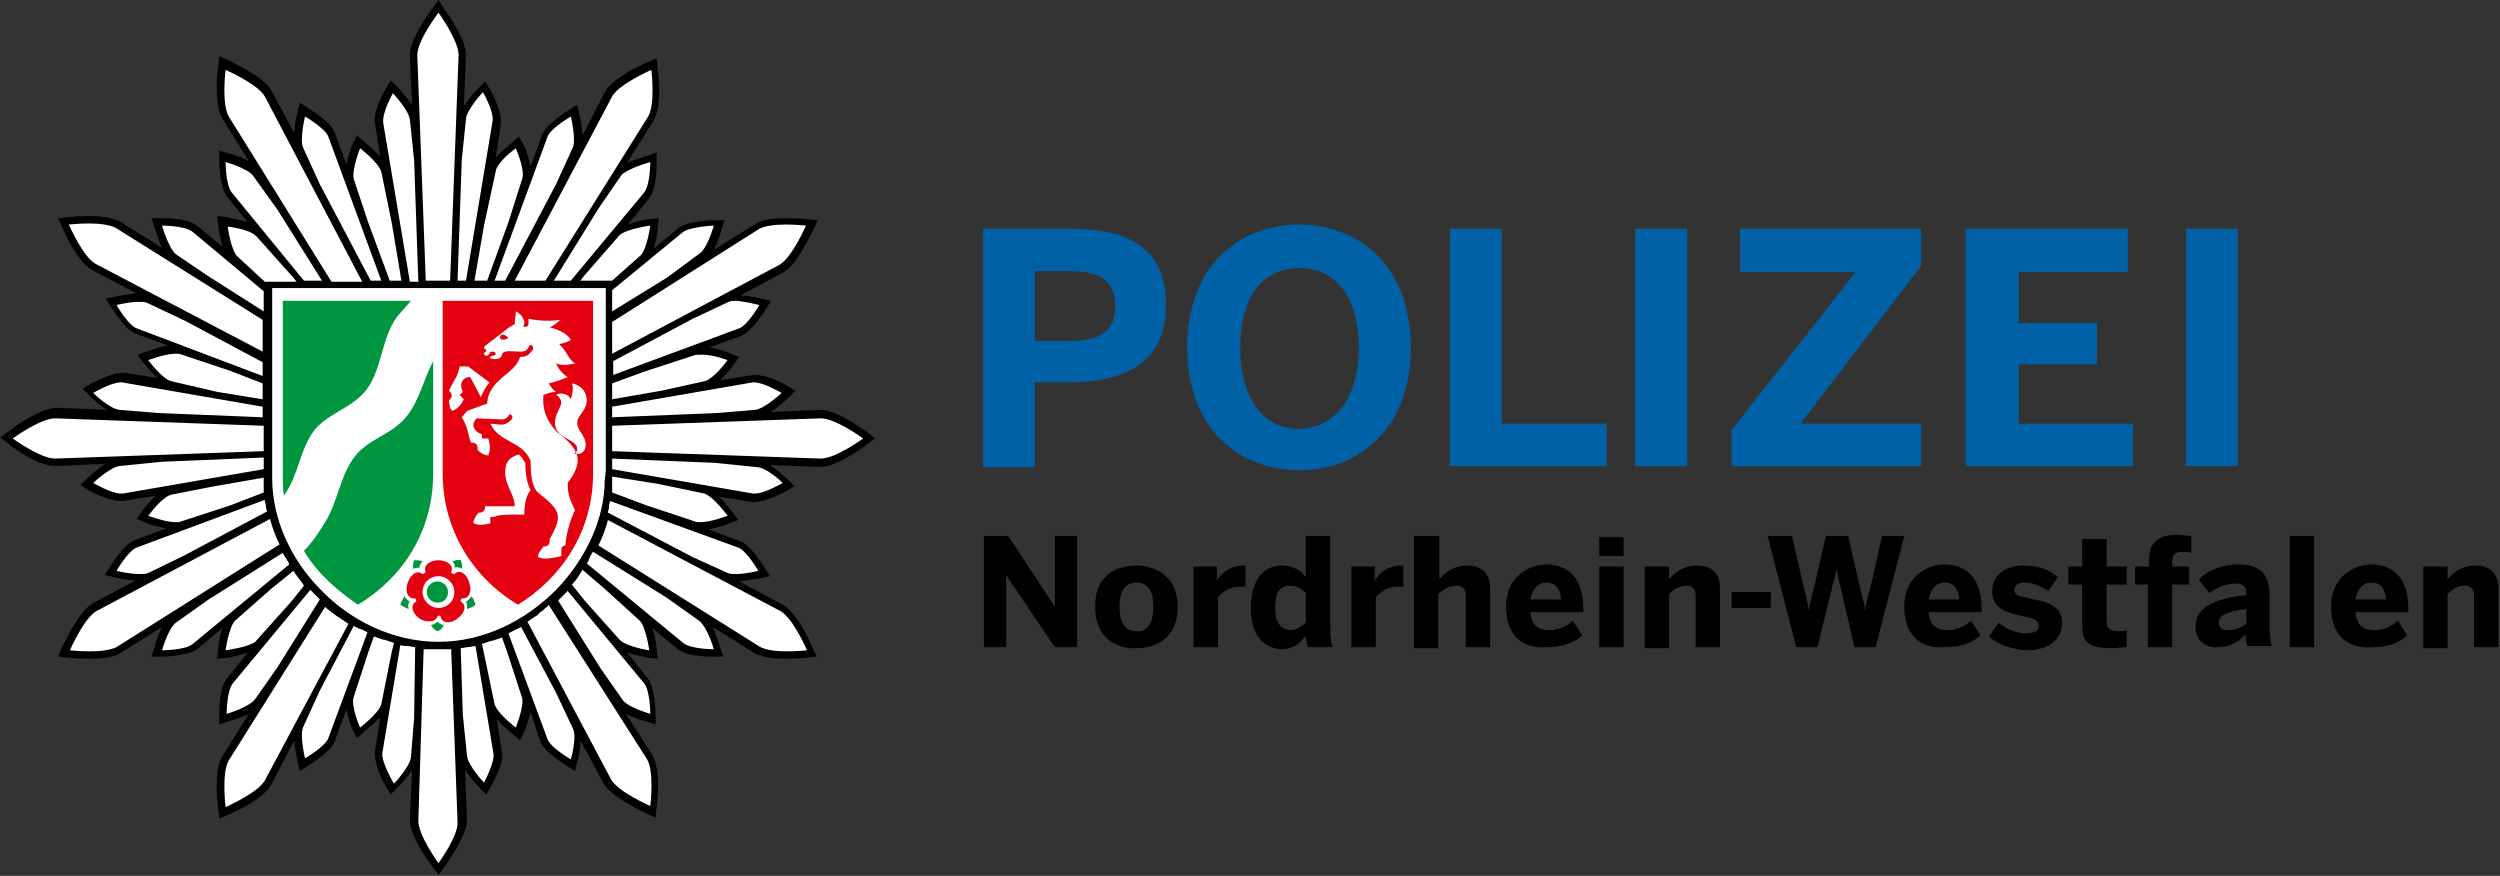
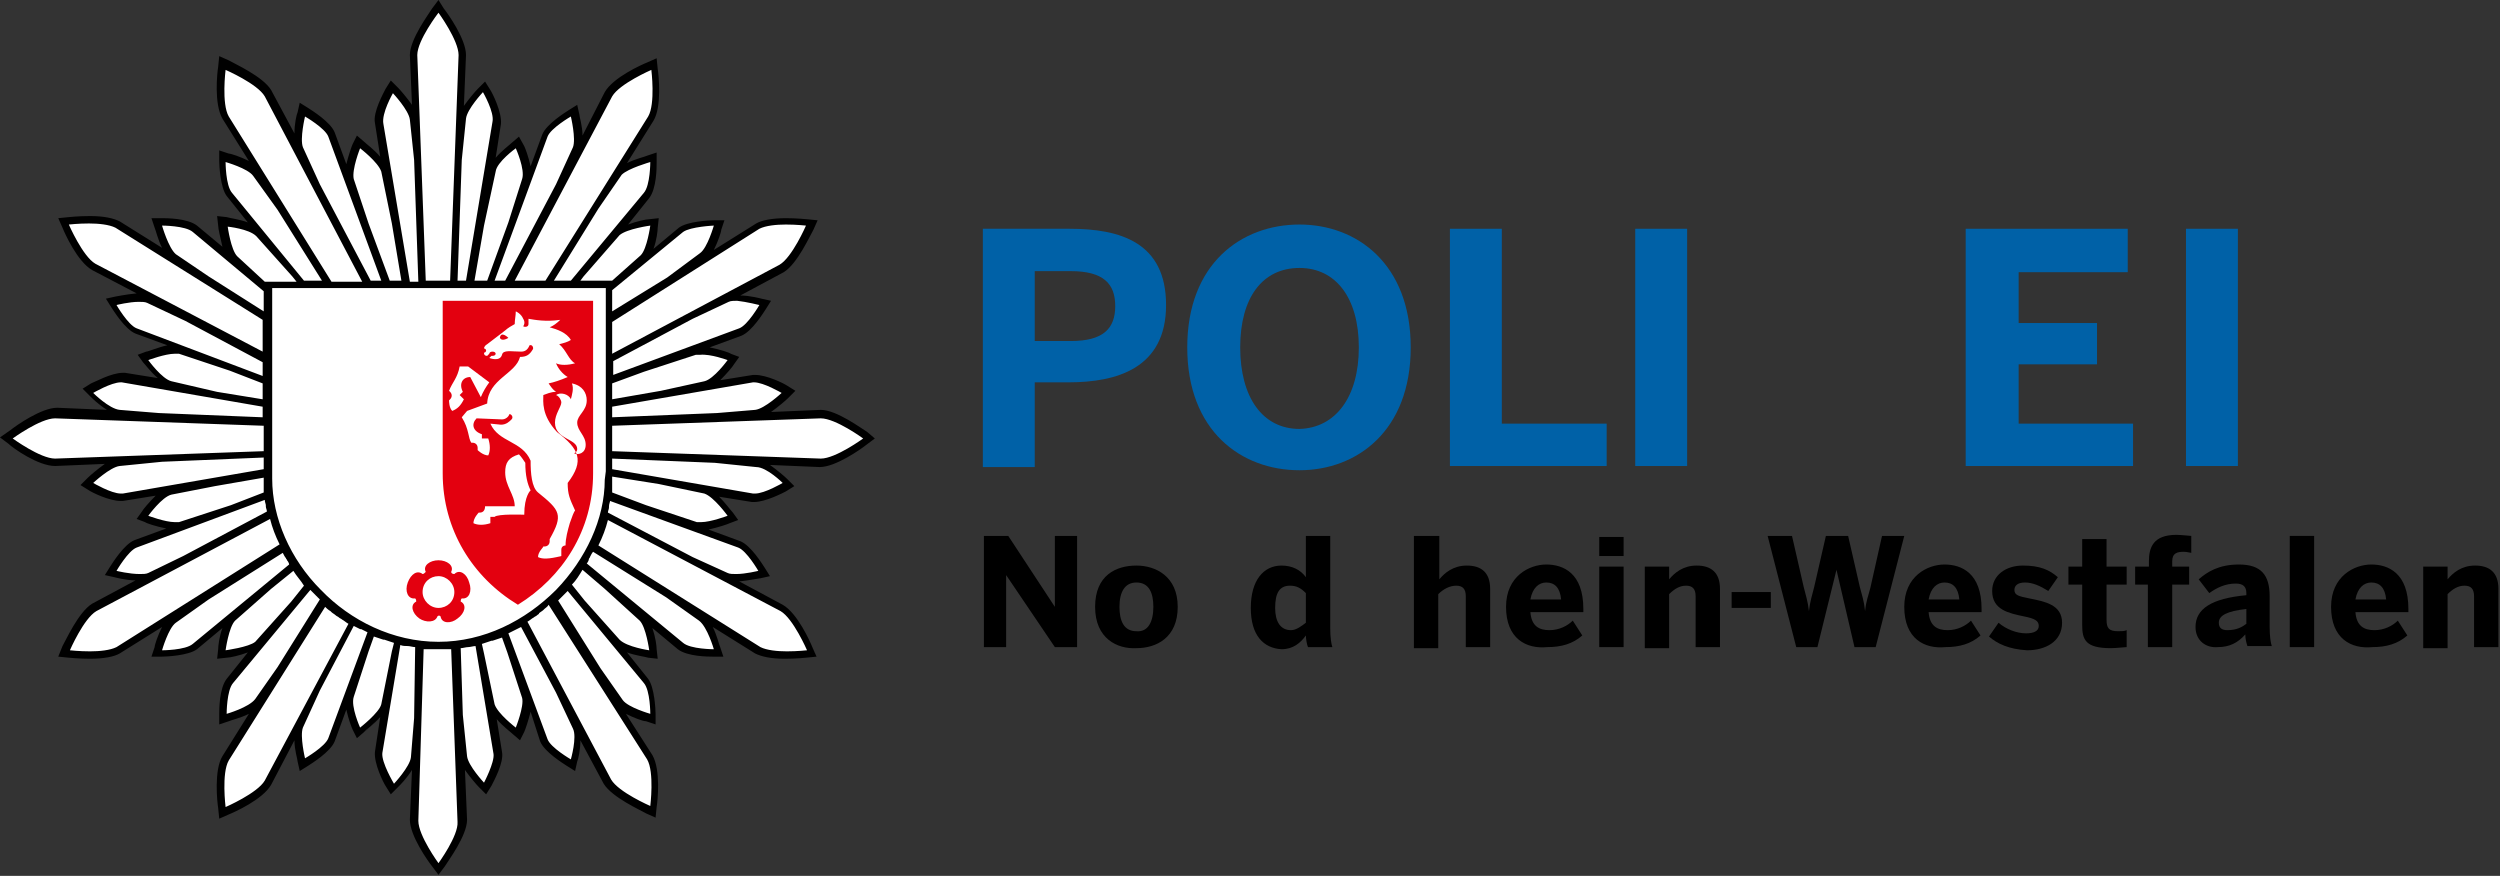
<svg xmlns="http://www.w3.org/2000/svg" fill="none" height="350" viewBox="0 0 999 350" width="999">
  <rect x="0" y="0" width="999" height="350" fill="#333333" stroke="none" />
  <g clip-path="url(#clip0_399_7833)">
    <path d="M393.168 91.415H427.449C447.763 91.415 465.962 96.917 465.962 121.887C465.962 147.28 446.07 152.782 427.026 152.782H413.483V186.639H392.745V91.415H393.168ZM427.872 136.276C440.992 136.276 445.647 131.198 445.647 122.31C445.647 113.423 440.992 108.344 427.872 108.344H413.483V136.276H427.872Z" fill="#0061A7" />
    <path d="M474.426 138.815C474.426 105.381 496.01 89.722 519.286 89.722C542.14 89.722 563.724 105.381 563.724 138.815C563.724 172.249 542.14 187.908 519.286 187.908C496.01 187.908 474.426 172.249 474.426 138.815ZM542.987 138.815C542.987 118.924 533.676 107.074 519.286 107.074C504.474 107.074 495.586 118.924 495.586 138.815C495.586 158.706 504.474 171.402 519.286 171.402C533.676 170.979 542.987 158.706 542.987 138.815Z" fill="#0061A7" />
    <path d="M579.383 91.415H600.121V169.287H642.019V186.216H579.383V91.415Z" fill="#0061A7" />
    <path d="M674.184 91.415H653.446V186.216H674.184V91.415Z" fill="#0061A7" />
-     <path d="M691.959 171.826L741.475 108.767H695.345V91.415H767.715V106.228L719.468 169.287H767.715V186.216H691.959V171.826Z" fill="#0061A7" />
    <path d="M785.49 91.415H850.242V108.767H806.651V129.082H837.969V145.587H806.651V169.287H852.358V186.216H785.49V91.415Z" fill="#0061A7" />
    <path d="M894.256 91.415H873.519V186.216H894.256V91.415Z" fill="#0061A7" />
    <path d="M393.168 214.148H402.902L421.524 242.503V214.148H430.411V258.586H421.524L402.056 229.807V258.586H393.168V214.148Z" fill="black" />
    <path d="M437.606 242.503C437.606 229.806 446.07 225.997 454.111 225.997C461.729 225.997 470.617 230.229 470.617 242.503C470.617 254.776 462.153 259.008 454.111 259.008C446.494 259.431 437.606 255.199 437.606 242.503ZM460.883 242.503C460.883 237.001 459.19 232.769 454.111 232.769C449.456 232.769 447.34 236.577 447.34 242.503C447.34 248.004 449.033 252.236 454.111 252.236C458.767 252.66 460.883 248.428 460.883 242.503Z" fill="black" />
-     <path d="M476.542 226.42H486.275V231.922C487.968 229.383 490.931 225.997 497.279 225.997H497.702V234.461C497.279 234.461 495.586 234.461 495.163 234.461C491.354 234.461 488.392 236.577 486.699 238.694V258.585H476.965V226.42H476.542Z" fill="black" />
    <path d="M499.819 242.927C499.819 231.923 504.897 225.998 512.092 225.998C516.324 225.998 519.71 227.691 521.826 230.653V214.148H531.56V250.968C531.56 254.777 531.983 257.316 532.406 258.586H522.672C522.249 257.739 521.826 255.2 521.826 253.93C519.71 256.893 516.747 259.432 512.092 259.432C504.897 259.009 499.819 253.93 499.819 242.927ZM521.826 248.852V237.002C519.71 234.886 518.017 234.039 515.478 234.039C511.245 234.039 509.553 237.002 509.553 242.927C509.553 248.428 511.669 251.814 515.901 251.814C518.017 251.814 520.133 250.121 521.826 248.852Z" fill="black" />
-     <path d="M539.601 226.42H549.335V231.922C551.028 229.383 553.99 225.997 560.339 225.997H560.762V234.461C560.339 234.461 558.646 234.461 558.223 234.461C554.414 234.461 551.451 236.577 549.758 238.694V258.585H540.024V226.42H539.601Z" fill="black" />
    <path d="M565.417 214.148H575.151V231.5C577.267 228.961 580.653 225.998 586.155 225.998C591.657 225.998 595.465 228.537 595.465 235.309V258.586H585.731V238.271C585.731 235.309 584.462 234.039 581.923 234.039C579.383 234.039 576.844 235.309 574.728 237.425V259.009H564.994V214.148H565.417Z" fill="black" />
    <path d="M601.813 242.503C601.813 230.23 611.124 225.575 617.896 225.575C624.667 225.575 632.708 228.96 632.708 243.35V244.619H611.547C611.971 250.121 614.933 251.814 619.165 251.814C622.974 251.814 626.36 250.121 628.476 248.005L632.285 253.93C628.476 257.316 623.821 258.586 618.319 258.586C609.855 259.432 601.813 255.2 601.813 242.503ZM623.821 239.541C623.398 234.885 621.281 232.769 617.896 232.769C614.933 232.769 612.394 234.885 611.547 239.541H623.821Z" fill="black" />
    <path d="M639.057 214.571H648.791V222.188H639.057V214.571ZM639.057 226.421H648.791V258.585H639.057V226.421Z" fill="black" />
    <path d="M657.255 226.42H666.989V231.499C669.105 228.96 672.491 225.997 677.993 225.997C683.495 225.997 687.304 228.536 687.304 235.308V258.585H677.57V238.27C677.57 235.308 676.3 234.038 673.761 234.038C671.221 234.038 669.105 235.308 666.989 237.424V259.008H657.255V226.42Z" fill="black" />
    <path d="M707.618 236.578H691.959V242.926H707.618V236.578Z" fill="black" />
    <path d="M706.348 214.148H716.082L720.738 234.462C721.584 237.848 722.431 240.387 722.854 244.196C723.277 240.387 724.124 237.848 724.97 234.462L729.625 214.148H738.513L743.168 234.462C744.015 237.848 744.861 239.964 745.284 244.196C745.708 239.964 746.554 238.271 747.4 234.886L752.056 214.148H760.943L749.517 258.586H741.052L733.857 227.691L726.24 258.586H717.775L706.348 214.148Z" fill="black" />
    <path d="M760.943 242.503C760.943 230.23 770.254 225.575 777.026 225.575C783.797 225.575 791.838 228.96 791.838 243.35V244.619H770.677C771.101 250.121 774.063 251.814 778.295 251.814C782.104 251.814 785.49 250.121 787.606 248.005L791.415 253.93C787.606 257.316 782.951 258.586 777.449 258.586C768.984 259.432 760.943 255.2 760.943 242.503ZM782.951 239.541C782.527 234.885 780.411 232.769 777.026 232.769C774.063 232.769 771.524 234.885 770.677 239.541H782.951Z" fill="black" />
    <path d="M794.801 254.353L798.61 248.851C801.572 251.39 805.804 253.083 809.613 253.083C812.576 253.083 814.692 252.236 814.692 250.12C814.692 248.004 812.999 247.158 808.767 246.311C802.842 245.042 796.07 243.772 796.07 236.154C796.07 229.806 801.572 225.997 808.344 225.997C815.115 225.997 818.924 227.69 822.31 230.652L818.501 236.154C815.115 234.038 812.153 232.769 809.19 232.769C806.228 232.769 804.958 234.038 804.958 235.731C804.958 237.847 806.651 238.27 810.883 239.117C817.231 240.386 824.003 241.656 824.003 248.851C824.003 256.469 817.231 259.854 810.037 259.854C802.842 259.431 798.187 257.315 794.801 254.353Z" fill="black" />
    <path d="M832.044 249.697V233.615H826.542V226.42H832.044V215.417H841.778V226.42H849.819V233.615H841.778V247.581C841.778 250.967 842.624 252.237 846.433 252.237C847.703 252.237 848.972 252.237 849.819 251.813V258.585C848.972 258.585 845.587 259.008 843.471 259.008C833.313 259.008 832.044 255.622 832.044 249.697Z" fill="black" />
    <path d="M858.706 233.616H853.204V226.421H858.706V224.305C858.706 218.803 860.399 213.724 869.71 213.724C871.403 213.724 875.212 214.148 875.635 214.148V220.919C875.212 220.919 873.942 220.496 872.672 220.496C870.133 220.496 868.017 220.919 868.017 224.305V226.421H874.788V233.616H868.017V258.585H858.283V233.616H858.706Z" fill="black" />
    <path d="M877.328 250.544C877.328 243.35 883.676 239.118 897.642 237.848V237.002C897.642 234.462 896.373 233.193 893.41 233.193C889.178 233.193 885.792 234.885 882.83 237.002L878.598 231.5C881.983 228.537 886.639 225.575 894.68 225.575C903.567 225.575 906.953 229.807 906.953 238.271V250.544C906.953 254.353 907.376 256.893 907.799 258.162H898.065C897.642 256.893 897.219 255.2 897.219 253.507C894.257 256.893 890.871 258.586 886.215 258.586C881.56 259.009 877.328 256.046 877.328 250.544ZM897.642 249.275V243.35C890.024 244.196 886.639 245.889 886.639 248.852C886.639 250.968 887.908 251.814 890.024 251.814C893.833 251.814 895.949 250.544 897.642 249.275Z" fill="black" />
    <path d="M924.728 214.148H914.994V258.586H924.728V214.148Z" fill="black" />
    <path d="M931.499 242.503C931.499 230.23 940.81 225.575 947.581 225.575C954.353 225.575 962.394 228.96 962.394 243.35V244.619H941.233C941.656 250.121 944.619 251.814 948.851 251.814C952.66 251.814 956.046 250.121 958.162 248.005L961.971 253.93C958.162 257.316 953.506 258.586 948.005 258.586C939.54 259.432 931.499 255.2 931.499 242.503ZM953.507 239.541C953.083 234.885 950.967 232.769 947.581 232.769C944.619 232.769 942.08 234.885 941.233 239.541H953.507Z" fill="black" />
    <path d="M968.319 226.42H978.053V231.499C980.169 228.96 983.555 225.997 989.057 225.997C994.559 225.997 998.368 228.536 998.368 235.308V258.585H988.634V238.27C988.634 235.308 987.364 234.038 984.825 234.038C982.285 234.038 980.169 235.308 978.053 237.424V259.008H968.319V226.42Z" fill="black" />
    <path d="M345.768 173.519C344.498 172.672 334.341 165.054 327.993 165.054L286.517 166.747L302.176 165.054C306.409 164.631 312.757 158.283 313.603 157.86L314.873 156.59L313.18 155.744C312.334 155.32 305.562 151.511 301.33 151.511C300.907 151.511 300.907 151.511 300.484 151.511L263.241 157.86L281.862 154.051C286.094 152.781 291.173 146.01 292.019 145.163L293.289 143.47L291.596 142.624C291.173 142.624 284.825 139.661 280.169 139.661C279.323 139.661 278.9 139.661 278.053 140.085L256.469 147.279L295.828 132.467C299.637 130.774 304.293 123.156 304.716 122.309L305.562 120.617L303.446 120.193C303.023 120.193 297.944 118.924 294.135 118.924C292.442 118.924 291.173 118.924 290.326 119.347L275.514 126.118L312.334 106.65C317.412 103.688 322.914 91.838 323.337 90.568L324.184 88.875L322.068 88.452C322.068 88.452 318.259 88.029 313.603 88.029C308.525 88.029 304.716 88.875 302.176 90.145L266.626 112.152L280.169 102.841C283.555 100.302 286.094 91.838 286.094 90.991L286.517 88.875H284.401C283.555 88.875 274.667 88.875 271.282 91.838L242.08 115.961L256.046 103.265C259.008 100.302 260.278 91.415 260.278 90.568L260.701 88.875L258.585 89.299C257.739 89.299 248.851 90.568 245.889 93.531L230.653 110.459L257.739 77.872C260.278 74.486 260.701 65.598 260.701 64.752V62.636L258.585 63.059C257.739 63.482 249.274 65.598 246.735 68.984L237.001 82.527L259.432 46.977C262.394 41.898 261.124 28.779 260.701 27.509L261.548 25.393L259.855 26.239C258.585 26.663 246.735 32.164 243.773 37.243L224.305 74.063L231.076 59.25C232.769 55.441 230.653 46.977 230.23 45.707L229.806 43.591L228.114 44.438C227.267 44.861 219.649 49.516 217.956 53.325L204.413 89.299L210.338 71.1C211.608 66.868 207.799 58.827 207.376 57.98L206.53 56.288L204.837 57.557C203.99 57.98 197.219 63.482 195.949 67.715L191.294 90.145L198.488 48.67C198.912 44.438 194.679 36.82 194.256 35.973L193.41 34.28L192.14 35.55C191.294 36.397 185.369 42.745 184.945 46.977L183.253 63.482L184.945 21.584C184.945 15.659 177.328 5.078 176.481 3.809L175.212 2.116L173.942 3.809C173.095 5.078 165.478 15.236 165.478 21.584L167.17 63.059L165.478 46.977C165.054 42.745 158.706 36.397 158.283 35.55L156.59 34.28L155.744 35.973C155.32 36.82 151.088 44.438 151.511 48.67L158.283 89.722L153.627 67.715C152.358 63.482 145.586 57.98 144.74 57.557L143.047 56.288L142.201 57.98C142.201 59.25 138.815 67.715 140.085 71.947L146.433 90.568L132.89 54.172C131.197 50.363 123.579 45.707 122.733 45.284L121.04 44.438L120.617 46.554C120.193 47.4 118.077 55.864 119.77 60.097L126.542 74.909L107.074 38.089C104.111 33.011 92.261 27.509 90.991 27.086L88.875 25.393V27.509C88.875 28.779 87.183 41.898 90.568 46.977L112.999 82.95L103.265 68.984C100.725 65.598 92.261 63.059 91.415 63.059L88.875 62.213V64.329C88.875 65.175 88.875 74.063 91.838 77.448L118.501 109.613L103.688 92.684C100.725 89.722 91.838 88.452 90.991 88.452H88.875L89.299 90.145C89.299 90.991 90.568 99.879 93.531 103.265L108.343 116.384L78.295 91.415C74.909 88.875 66.022 88.452 65.175 88.452H63.059L63.482 90.568C63.906 91.415 66.022 99.879 69.407 102.418L82.527 111.729L47.4 89.722C45.284 88.452 41.475 87.606 35.973 87.606C31.741 87.606 27.932 88.029 27.509 88.029L25.393 88.452L26.239 90.145C26.663 91.415 32.164 103.265 37.243 106.227L74.909 126.118L59.673 118.924C58.827 118.501 57.557 118.501 55.864 118.501C51.632 118.501 46.554 119.77 46.554 119.77L44.438 120.193L45.284 121.886C45.707 122.733 50.363 130.351 54.172 132.043L93.531 146.433L71.947 139.661C71.523 139.661 70.677 139.238 69.831 139.238C65.598 139.238 58.827 141.777 58.404 142.201L56.711 143.047L57.98 144.74C58.404 145.586 63.906 152.781 68.138 153.627L87.606 157.86L49.093 151.088C48.67 151.088 48.67 151.088 48.247 151.088C44.014 151.088 37.243 154.897 36.397 155.32L34.704 156.167L35.973 157.436C36.82 158.283 43.168 164.208 47.4 164.631L63.482 166.324L22.007 165.054C16.082 165.054 5.502 172.672 4.232 173.519L2.539 174.788L4.232 176.058C5.502 176.904 15.659 184.522 22.007 184.522L64.752 182.829L47.4 184.522C43.168 184.945 36.82 191.294 35.973 191.717L34.704 192.987L36.397 193.833C37.243 194.256 44.014 198.065 48.247 198.065C48.67 198.065 48.67 198.065 49.093 198.065L86.336 191.717L68.138 195.526C63.906 196.796 58.827 203.567 57.98 204.413L56.711 206.106L58.404 206.953C58.827 206.953 65.175 209.915 69.831 209.915C70.677 209.915 71.1 209.915 71.947 209.492L93.531 202.297L54.172 217.11C50.363 218.803 45.707 226.421 45.284 227.267L44.438 228.96L46.554 229.383C46.977 229.383 52.056 230.653 55.864 230.653C57.557 230.653 58.827 230.653 59.673 230.23L74.486 223.458L37.666 242.926C32.588 245.889 27.086 257.739 26.663 259.008L25.816 260.701L27.932 261.124C27.932 261.124 31.741 261.548 36.397 261.548C41.475 261.548 45.284 260.701 47.823 259.432L82.95 237.424L69.831 246.735C66.022 249.698 63.906 258.162 63.482 259.008L63.059 261.124H65.175C66.022 261.124 74.909 261.124 78.295 258.162L108.343 233.192L93.108 246.312C90.145 249.274 88.875 258.162 88.875 259.008V261.124L90.991 260.701C91.838 260.701 100.725 259.432 103.688 256.469L118.501 239.54L91.838 271.705C89.299 275.091 88.875 283.978 88.875 284.825V286.941L90.991 286.517C91.838 286.094 100.302 283.978 102.841 280.592L111.729 267.896L89.722 302.6C86.759 307.678 88.029 320.798 88.452 322.068L88.875 324.184L90.568 323.337C91.838 322.914 103.688 317.412 106.65 312.334L126.118 275.514L119.347 290.326C117.654 294.135 119.77 302.6 120.193 303.869L120.617 305.985L122.309 305.139C123.156 304.716 130.774 300.06 132.467 296.251L146.01 259.432L139.661 278.9C138.392 283.132 142.201 291.173 142.624 292.019L143.47 293.712L145.163 292.442C146.01 292.019 152.781 286.517 154.051 282.285L158.706 260.278L151.511 300.484C151.088 304.716 155.32 312.334 155.744 313.18L156.59 314.873L157.86 313.603C158.706 312.757 164.631 306.409 165.054 302.176L166.324 286.517L164.631 327.569C164.631 333.494 172.249 344.075 173.095 345.345L174.365 347.037L175.635 345.345C176.481 344.075 184.099 333.918 184.099 327.569L182.406 285.248L184.099 301.753C184.522 305.985 190.871 312.334 191.294 313.18L192.563 314.45L194.679 313.18C195.103 312.334 199.335 304.716 198.912 300.484L192.14 260.278L196.372 281.439C197.642 285.671 204.413 291.173 205.26 291.596L206.953 292.866L207.799 291.173C208.222 290.326 211.608 281.862 210.338 278.053L203.99 259.008L217.533 295.828C219.226 299.637 226.844 304.293 227.69 304.716L229.383 305.562L229.806 303.446C230.23 302.6 232.346 294.135 230.653 289.903L223.881 275.514L243.349 312.334C246.312 317.412 258.162 322.914 259.432 323.337L261.124 324.184L261.548 322.068C261.548 320.798 263.241 307.678 260.278 302.6L238.694 267.896L247.582 280.592C250.121 283.978 258.585 286.517 259.432 286.517L261.548 286.941V284.825C261.548 283.978 261.548 275.091 258.585 271.705L232.346 239.964L247.158 256.469C250.121 259.432 259.008 260.701 259.855 260.701L261.971 261.124L261.548 259.008C261.548 258.162 260.278 249.274 257.316 245.889L242.503 232.769L272.551 257.739C275.937 260.278 284.825 260.701 285.671 260.701H287.787L287.364 258.585C286.941 257.739 284.825 249.274 281.439 246.735L267.896 237.424L303.446 259.855C305.562 261.124 309.371 261.971 314.873 261.971C319.105 261.971 322.914 261.548 323.337 261.548L325.453 261.124L324.607 259.432C324.184 258.162 318.682 246.312 313.603 243.349L277.63 224.305L291.596 230.653C292.442 231.076 293.712 231.076 295.405 231.076C299.637 231.076 304.716 229.806 304.716 229.806L306.832 229.383L304.716 227.267C304.293 226.421 299.637 218.803 295.828 217.11L256.892 202.721L278.053 209.915C278.476 209.915 279.323 210.338 280.169 210.338C284.401 210.338 291.173 207.799 291.596 207.376L293.289 206.53L292.019 204.837C291.596 203.99 286.094 196.796 281.862 195.949L262.817 192.14L300.907 198.488C301.33 198.488 301.33 198.488 301.753 198.488C305.985 198.488 312.757 194.679 313.603 194.256L315.296 193.41L314.027 192.14C313.18 191.294 306.832 185.369 302.6 184.945L286.094 183.253L327.993 184.945C333.918 184.945 344.498 177.328 345.768 176.481L347.461 175.212L345.768 173.519Z" fill="white" />
    <path d="M346.614 172.672C344.498 171.403 334.341 163.785 327.993 163.785L308.102 164.631C311.064 162.515 314.027 159.976 314.873 159.129L317.836 156.167L314.45 154.051C313.18 153.204 306.409 149.819 301.753 149.819C301.33 149.819 300.907 149.819 300.907 149.819L287.787 151.935C290.326 149.395 292.866 146.433 293.289 145.586L295.405 142.624L292.019 141.354C291.596 140.931 287.787 139.661 283.555 138.815L296.252 134.16C300.484 132.467 305.139 124.849 305.985 123.579L308.102 120.193L304.293 119.347C304.293 119.347 299.637 118.077 295.828 118.077L313.18 108.767C318.682 105.381 323.761 93.954 325.03 91.838L326.723 88.029L322.491 87.606C322.491 87.606 318.259 87.183 314.027 87.183C308.525 87.183 304.293 88.029 302.177 89.299L285.248 99.879C286.941 96.493 288.21 92.684 288.21 91.838L289.48 88.029H285.248C283.555 88.029 274.667 88.452 271.282 90.992L261.125 99.456C262.394 96.07 262.817 92.261 262.817 90.992L263.241 87.183L259.432 87.606C258.162 87.606 254.353 88.452 250.967 89.722L259.432 79.141C262.394 75.332 262.394 66.868 262.394 65.175V60.943L258.585 62.213C257.739 62.636 253.93 63.483 250.544 65.175L261.125 48.247C264.51 42.745 263.241 30.048 262.817 27.509L262.394 23.277L258.585 24.97C256.469 25.816 245.042 30.895 241.657 36.82L232.769 54.172C232.769 50.363 231.499 46.554 231.499 45.707L230.653 41.898L227.267 44.014C225.998 44.861 218.38 49.516 216.687 53.748L212.031 66.445C211.185 62.636 209.915 59.25 209.492 58.404L207.376 54.595L204.414 57.134C203.567 57.981 200.605 60.097 198.065 63.059L200.181 49.516C200.605 44.861 196.796 37.243 195.949 35.973L193.833 32.588L190.871 35.55C190.024 36.397 187.485 39.359 185.369 42.322L186.215 22.007C186.215 15.659 179.021 5.502 177.328 3.386L175.212 0L172.672 3.386C171.403 5.502 163.785 15.659 163.785 22.007L164.631 41.898C162.515 38.936 159.976 35.973 159.129 35.127L156.167 32.164L154.051 35.55C153.204 37.243 148.972 44.861 149.819 49.093L151.935 62.636C149.395 59.673 146.433 57.557 145.586 56.711L142.624 54.172L140.931 57.557C140.508 58.404 139.238 62.213 138.392 65.599L133.736 52.902C132.044 48.67 124.426 44.014 123.156 43.168L119.77 41.052L118.924 44.861C118.501 45.707 117.654 49.516 117.654 53.325L108.343 35.973C104.958 30.472 93.531 25.393 91.415 24.123L87.606 22.43L87.183 26.663C86.759 29.202 85.49 41.475 88.876 47.4L99.456 64.329C96.07 62.636 92.261 61.366 91.415 61.366L87.606 60.097V64.329C87.606 66.022 88.029 74.909 90.568 78.295L99.033 88.876C95.647 87.606 91.838 87.183 90.568 86.759L86.759 86.336L87.183 90.145C87.183 91.415 88.029 94.8 88.876 98.609L78.718 90.145C74.909 87.183 66.445 87.183 64.752 87.183H60.52L61.79 90.992C62.213 91.838 63.059 95.647 64.752 99.033L47.824 88.452C45.284 87.183 41.475 86.336 35.973 86.336C31.318 86.336 27.509 86.759 27.509 86.759L23.277 87.183L24.97 90.992C25.816 93.108 30.895 104.534 36.82 107.92L54.595 117.231C50.363 117.654 46.131 118.501 46.131 118.501L42.322 119.347L44.438 122.733C45.284 124.002 49.94 131.62 54.172 133.313L66.868 137.969C63.059 138.815 59.25 140.508 58.404 140.508L55.018 141.778L57.134 144.74C57.981 145.586 60.097 148.549 63.059 151.088L49.94 148.972C49.516 148.972 49.093 148.972 49.093 148.972C44.438 148.972 37.666 152.781 36.397 153.204L33.011 155.32L35.973 158.283C36.82 159.129 39.359 161.669 42.745 163.785L22.854 162.938C16.505 162.938 6.348 170.133 4.232 171.826L0 174.788L3.386 177.328C5.079 179.021 15.236 186.215 22.007 186.215L41.898 185.369C38.936 187.485 35.973 190.024 35.127 190.871L32.164 193.833L35.55 195.949C36.82 196.796 43.591 200.181 48.247 200.181C48.67 200.181 49.093 200.181 49.093 200.181L62.213 198.065C59.673 200.605 57.134 203.567 56.711 204.414L54.595 207.376L57.981 208.646C58.404 209.069 62.213 210.339 66.445 211.185L53.748 215.84C49.516 217.533 44.861 225.151 44.014 226.421L41.898 229.807L45.707 230.653C45.707 230.653 50.363 231.923 54.172 231.923L36.82 241.233C31.318 244.619 26.239 256.046 24.97 258.162L23.277 262.394L27.509 262.817C27.509 262.817 31.741 263.241 35.973 263.241C41.475 263.241 45.707 262.394 47.824 261.125L64.752 250.544C63.059 253.93 61.79 257.739 61.79 258.585L60.52 262.394H64.752C66.445 262.394 75.332 261.971 78.718 259.432L88.876 250.967C87.606 254.353 87.183 258.162 87.183 259.432L86.759 263.241L90.568 262.817C91.838 262.817 95.647 261.971 99.033 260.701L90.568 271.282C87.606 275.091 87.606 283.555 87.606 285.248V289.48L91.415 288.21C92.261 287.787 96.07 286.941 99.456 285.248L88.876 302.177C85.49 307.678 86.759 320.375 87.183 322.914L87.606 327.146L91.415 325.453C93.531 324.607 104.958 319.528 108.343 313.603L117.654 295.828C117.654 299.637 118.924 303.446 118.924 304.293L119.77 308.102L123.156 305.985C124.426 305.139 132.044 300.484 133.736 296.252L138.392 283.555C139.238 287.364 140.508 290.75 140.931 291.596L142.624 294.982L145.586 292.443C146.433 291.596 149.395 289.48 151.935 286.518L149.819 300.484C149.395 305.139 153.204 312.757 154.051 314.027L156.167 317.412L159.129 314.45C159.976 313.603 162.515 311.064 164.631 307.678L163.785 327.57C163.785 333.918 170.979 344.075 172.672 346.191L175.212 349.577L177.751 346.191C179.021 344.075 186.638 333.918 186.638 327.57L185.792 307.678C187.908 310.641 190.447 313.603 191.294 314.45L194.256 317.412L196.372 314.027C197.219 312.334 201.451 304.716 200.605 300.484L198.489 287.364C201.028 290.326 203.99 292.443 204.837 293.289L207.799 295.828L209.492 292.443C209.915 291.596 211.185 287.787 212.031 284.401L215.84 296.252C217.533 300.484 225.151 305.139 226.421 305.985L229.807 308.102L230.653 304.293C231.076 303.446 231.923 299.637 231.923 295.828L241.233 313.18C244.619 318.682 256.046 323.761 258.162 325.03L261.971 326.723L262.394 322.491C262.817 319.952 264.087 307.678 260.701 301.753L250.121 285.248C253.507 286.941 256.892 288.21 258.162 288.21L261.971 289.48V285.248C261.971 283.555 261.548 274.667 259.008 271.282L250.544 260.701C253.93 261.971 257.739 262.394 259.008 262.817L262.817 263.241L262.394 259.432C262.394 258.162 261.971 254.776 260.701 250.967L270.859 259.432C274.667 262.394 283.132 262.394 284.825 262.394H289.057L287.787 258.585C287.364 257.739 286.518 253.93 284.825 250.544L301.753 261.125C304.293 262.394 308.102 263.241 313.603 263.241C318.259 263.241 322.068 262.817 322.068 262.817L326.3 262.394L324.607 258.585C323.761 256.469 318.682 245.042 312.757 241.657L295.405 232.346C299.214 231.923 303.446 231.076 303.869 231.076L307.678 230.23L305.562 226.844C304.716 225.574 300.06 217.956 295.828 216.264L283.132 211.608C286.941 210.762 290.75 209.492 291.596 209.069L294.982 207.799L292.866 204.837C292.019 203.99 289.903 201.028 287.364 198.489L300.484 200.605C300.907 200.605 301.33 200.605 301.33 200.605C305.985 200.605 313.18 196.796 314.027 196.372L317.412 194.256L314.45 191.294C313.603 190.447 310.641 187.908 307.678 185.792L327.57 186.638C333.918 186.638 344.075 179.444 346.191 177.751L349.577 175.212L346.614 172.672ZM300.907 152.781H301.33C305.139 152.781 312.334 157.013 312.334 157.013C312.334 157.013 305.562 163.362 301.753 163.785L286.518 165.054L244.619 166.747V162.515L300.907 152.781ZM290.75 143.894C290.75 143.894 285.248 151.511 281.439 152.358L264.087 156.167L244.619 159.553V153.204L257.316 148.549L278.053 141.778C278.476 141.778 278.9 141.778 279.746 141.778C283.978 141.354 290.75 143.894 290.75 143.894ZM303.446 121.886C303.446 121.886 298.791 129.927 295.405 131.197L245.042 149.819V144.317L276.784 127.388L291.173 120.617C292.019 120.193 293.289 120.193 294.559 120.193C298.368 120.617 303.446 121.886 303.446 121.886ZM303.446 91.415C305.985 90.145 310.218 89.722 314.027 89.722C318.259 89.722 322.068 90.145 322.068 90.145C322.068 90.145 316.566 102.842 311.487 105.804L244.619 141.354V136.699V128.658L303.446 91.415ZM272.975 92.684C275.937 90.568 285.248 90.145 285.248 90.145C285.248 90.145 282.709 99.033 279.746 101.149L266.626 110.883L244.619 124.426V115.961L272.975 92.684ZM259.855 90.145C259.855 90.145 258.585 99.456 256.046 101.995L244.619 112.152H231.923L233.192 110.459L247.582 93.954C250.544 91.415 259.855 90.145 259.855 90.145ZM241.657 191.717C241.657 207.376 234.039 223.458 222.189 235.732C209.915 248.005 193.41 256.469 175.212 256.469C157.013 256.469 140.085 248.005 128.235 235.732C115.961 223.458 108.767 206.953 108.767 191.294V187.908V115.115H242.08V188.331L241.657 191.717ZM259.855 64.752C259.855 64.752 259.855 74.063 257.316 77.025L228.114 112.152H221.342L239.117 83.374L248.428 69.831C250.967 67.291 259.855 64.752 259.855 64.752ZM244.619 38.513C247.582 33.434 260.278 27.932 260.278 27.932C260.278 27.932 261.971 41.475 259.008 46.554L217.956 112.152H205.683L244.619 38.513ZM218.803 54.595C220.073 51.209 228.114 46.554 228.114 46.554C228.114 46.554 230.23 55.441 228.96 58.827L222.189 73.64L201.874 112.152H197.642L218.803 54.595ZM206.106 59.25C206.106 59.25 209.915 67.715 208.646 71.524L203.144 88.876L194.68 112.152H189.601L193.41 90.145L198.065 68.561C198.489 64.752 206.106 59.25 206.106 59.25ZM186.215 47.4C186.638 43.591 192.987 36.82 192.987 36.82C192.987 36.82 197.642 44.861 196.796 48.67L186.215 112.152H182.83L184.522 63.906L186.215 47.4ZM175.212 5.079C175.212 5.079 183.253 16.082 183.253 22.007L179.867 112.152H170.133L166.747 22.007C166.747 16.082 175.212 5.079 175.212 5.079ZM157.013 37.243C157.013 37.243 163.362 44.014 163.785 47.824L165.478 63.906L167.17 112.576H163.785L153.204 49.516C152.358 45.284 157.013 37.243 157.013 37.243ZM143.894 59.25C143.894 59.25 151.088 64.752 152.358 68.561L156.59 89.299L160.399 112.152H155.744L147.279 89.299L141.354 71.524C140.508 67.715 143.894 59.25 143.894 59.25ZM121.886 46.554C121.886 46.554 129.927 51.209 131.197 54.595L152.358 112.152H148.126L127.811 73.64L121.04 58.827C119.77 55.441 121.886 46.554 121.886 46.554ZM91.415 46.554C88.452 41.475 90.145 27.932 90.145 27.932C90.145 27.932 102.842 33.434 105.804 38.513L144.74 112.576H132.467L91.415 46.554ZM92.684 77.025C90.145 74.063 90.145 64.752 90.145 64.752C90.145 64.752 99.033 67.291 101.149 70.254L110.883 83.797L128.658 112.152H121.463L92.684 77.025ZM102.418 94.377L116.808 110.459L118.501 112.576H105.804L94.8 102.418C92.261 99.879 90.992 90.568 90.992 90.568C90.992 90.568 99.456 91.415 102.418 94.377ZM64.752 90.145C64.752 90.145 74.063 90.145 77.025 92.684L105.381 116.385V124.426L83.374 110.459L70.254 101.572C67.291 99.033 64.752 90.145 64.752 90.145ZM38.09 105.381C33.011 102.418 27.509 89.722 27.509 89.722C27.509 89.722 31.318 89.299 35.55 89.299C39.359 89.299 43.591 89.722 46.131 90.992L104.958 127.811V140.508L38.09 105.381ZM54.595 131.197C51.209 129.927 46.554 121.886 46.554 121.886C46.554 121.886 51.632 120.617 55.441 120.617C56.711 120.617 57.981 120.617 58.827 121.04L74.063 128.235L104.958 144.74V150.242L54.595 131.197ZM59.25 143.894C59.25 143.894 66.022 141.354 69.831 141.354C70.254 141.354 71.1 141.354 71.524 141.354L91.838 148.126L104.958 153.204V159.553L86.759 156.59L68.561 152.358C64.752 151.511 59.25 143.894 59.25 143.894ZM37.243 157.013C37.243 157.013 44.438 152.781 48.247 152.781C48.67 152.781 48.67 152.781 48.67 152.781L104.958 162.515V166.747L63.483 165.054L47.824 163.785C43.591 163.362 37.243 157.013 37.243 157.013ZM22.007 183.253C16.082 183.253 5.079 175.212 5.079 175.212C5.079 175.212 16.082 167.17 22.007 167.17L105.381 170.133V180.29L22.007 183.253ZM49.093 197.219C49.093 197.219 48.67 197.219 48.247 197.219C44.438 197.219 37.243 192.987 37.243 192.987C37.243 192.987 44.014 186.638 47.824 186.215L64.752 184.522L105.381 182.83V187.485L49.093 197.219ZM59.25 206.106C59.25 206.106 64.752 198.489 68.561 197.642L85.913 194.256L105.381 190.871V191.717C105.381 192.563 105.381 193.41 105.381 194.256C105.381 195.103 105.381 195.949 105.381 196.796L92.261 201.874L71.524 208.646C71.1 208.646 70.677 208.646 69.831 208.646C66.022 208.646 59.25 206.106 59.25 206.106ZM46.554 228.114C46.554 228.114 51.209 220.073 54.595 218.803L105.804 199.758C105.804 200.605 106.227 201.451 106.227 201.874V202.297C106.227 203.144 106.651 203.567 106.651 204.414L73.216 222.189L59.25 228.96C58.404 229.383 57.134 229.383 55.865 229.383C51.632 229.383 46.554 228.114 46.554 228.114ZM46.554 258.585C44.014 259.855 39.782 260.278 35.973 260.278C31.741 260.278 27.932 259.855 27.932 259.855C27.932 259.855 33.434 247.158 38.513 244.196L107.92 207.376C108.767 210.762 110.036 214.148 111.729 217.533L46.554 258.585ZM77.025 257.316C74.063 259.855 64.752 259.855 64.752 259.855C64.752 259.855 67.291 250.967 70.254 248.851L83.374 239.54L112.999 220.919C113.422 221.765 113.845 222.612 114.268 223.035C114.268 223.458 114.692 223.458 114.692 223.882C115.115 224.305 115.538 225.151 115.538 225.574L77.025 257.316ZM90.145 259.855C90.145 259.855 91.415 250.544 93.954 248.005L108.343 235.308L117.231 228.114C118.501 230.23 120.193 231.923 121.463 234.039L116.385 240.387L101.995 256.469C99.456 258.585 90.145 259.855 90.145 259.855ZM90.568 285.248C90.568 285.248 90.568 275.937 93.108 272.975L124.002 235.732C125.272 237.001 126.542 238.271 127.811 239.54L110.883 266.626L101.995 279.323C99.456 282.709 90.568 285.248 90.568 285.248ZM105.804 311.911C102.842 316.989 90.145 322.491 90.145 322.491C90.145 322.491 88.452 308.948 91.415 303.869L129.927 242.503C130.351 242.926 131.197 243.773 132.044 244.196L132.467 244.619C132.89 245.042 133.736 245.466 134.16 245.889C134.583 246.312 135.006 246.312 135.429 246.735C135.852 247.158 136.276 247.158 136.699 247.582C137.545 248.005 138.392 248.851 139.238 249.274L105.804 311.911ZM131.197 294.982C129.927 298.368 121.886 303.023 121.886 303.023C121.886 303.023 119.77 294.135 121.04 290.75L127.811 275.937L141.354 250.121C142.201 250.544 143.047 250.967 143.894 251.391C143.894 251.391 143.894 251.391 144.317 251.391C145.163 251.814 146.01 252.237 146.856 252.66L131.197 294.982ZM143.894 290.75C143.894 290.75 140.085 282.285 141.354 278.476L147.279 260.278L149.395 254.353C150.665 254.776 151.935 255.2 153.204 255.623C153.204 255.623 153.204 255.623 153.628 255.623C154.897 256.046 156.167 256.469 157.437 256.892L156.59 260.278L152.358 281.439C151.511 284.825 143.894 290.75 143.894 290.75ZM165.478 286.941L164.208 302.6C163.785 306.409 157.437 313.18 157.437 313.18C157.437 313.18 152.358 304.716 152.781 300.907L159.976 257.739C160.822 258.162 162.092 258.162 162.938 258.162C163.785 258.162 165.054 258.585 165.901 258.585L165.478 286.941ZM175.212 344.921C175.212 344.921 167.17 333.918 167.17 327.993L169.287 259.432C170.133 259.432 170.979 259.432 171.826 259.432C172.672 259.432 173.942 259.432 174.788 259.432C175.635 259.432 176.904 259.432 177.751 259.432C178.597 259.432 179.444 259.432 180.29 259.432L182.83 328.416C183.253 333.918 175.212 344.921 175.212 344.921ZM193.41 312.757C193.41 312.757 187.062 305.985 186.638 302.177L184.946 285.671L184.099 259.008C184.946 259.008 186.215 258.585 187.062 258.585C187.908 258.585 189.178 258.162 190.024 258.162L197.219 301.33C197.642 304.716 193.41 312.757 193.41 312.757ZM206.106 290.75C206.106 290.75 198.912 285.248 197.642 281.439L193.41 261.125L192.563 257.316C193.833 256.892 195.103 256.469 196.372 256.046C196.372 256.046 196.372 256.046 196.796 256.046C198.065 255.623 199.335 255.2 200.605 254.776L202.721 260.701L208.646 278.9C209.492 282.285 206.106 290.75 206.106 290.75ZM228.114 303.446C228.114 303.446 220.073 298.791 218.803 295.405L203.144 253.083C203.99 252.66 204.837 252.237 205.683 251.814C206.53 251.391 207.376 250.967 208.222 250.544L222.189 276.784L228.96 291.173C230.653 294.559 228.114 303.446 228.114 303.446ZM258.585 303.446C261.548 308.525 259.855 322.068 259.855 322.068C259.855 322.068 247.158 316.566 244.196 311.487L210.762 248.428C211.608 248.005 212.455 247.158 213.301 246.735C213.724 246.312 214.148 246.312 214.571 245.889C214.994 245.466 215.417 245.466 215.417 245.042C215.84 244.619 216.687 244.196 217.11 243.773L217.533 243.349C217.956 242.926 218.803 242.503 219.226 241.657L258.585 303.446ZM257.316 272.975C259.855 275.937 259.855 285.248 259.855 285.248C259.855 285.248 250.967 282.709 248.851 279.746L239.964 267.05L223.035 239.964C224.305 238.694 225.574 237.424 226.844 236.155L257.316 272.975ZM247.582 255.623L233.615 239.964L228.537 233.615C230.23 231.923 231.499 229.807 232.769 227.69L241.657 235.308L255.623 248.005C258.162 250.544 259.432 259.855 259.432 259.855C259.432 259.855 250.544 258.585 247.582 255.623ZM285.248 259.432C285.248 259.432 275.937 259.432 272.975 256.892L234.462 225.151C234.885 224.728 235.308 223.881 235.308 223.458C235.308 223.035 235.732 223.035 235.732 222.612C236.155 221.765 236.578 220.919 237.001 220.496L266.203 238.694L279.323 248.005C282.709 250.544 285.248 259.432 285.248 259.432ZM311.911 244.196C316.989 247.158 322.491 259.855 322.491 259.855C322.491 259.855 318.682 260.278 314.45 260.278C310.641 260.278 306.409 259.855 303.869 258.585L239.117 217.956C240.81 214.571 242.08 211.185 242.926 207.799L311.911 244.196ZM294.982 218.803C298.368 220.073 303.023 228.114 303.023 228.114C303.023 228.114 297.944 229.383 294.135 229.383C292.866 229.383 291.596 229.383 290.75 228.96L276.784 222.612L242.926 204.837C242.926 203.99 243.349 203.567 243.349 202.721V202.297C243.349 201.451 243.773 200.605 243.773 200.181L294.982 218.803ZM290.75 206.106C290.75 206.106 283.978 208.646 280.169 208.646C279.746 208.646 278.9 208.646 278.476 208.646L258.162 201.874L244.619 196.796C244.619 195.949 244.619 195.103 244.619 194.256C244.619 193.41 244.619 191.717 244.619 191.717V190.447L263.241 193.41L281.439 197.219C285.248 198.489 290.75 206.106 290.75 206.106ZM312.757 192.987C312.757 192.987 305.562 197.219 301.753 197.219C301.33 197.219 301.33 197.219 300.907 197.219L244.619 187.485V183.253L285.671 184.946L302.177 186.638C306.409 186.638 312.757 192.987 312.757 192.987ZM327.993 183.253L244.619 180.29V170.133L327.993 167.17C333.918 167.17 344.921 175.212 344.921 175.212C344.921 175.212 333.918 183.253 327.993 183.253Z" fill="black" />
-     <path clip-rule="evenodd" d="M173.095 144.316V189.177C173.095 212.031 161.245 230.653 143.047 241.656C135.006 236.154 126.541 228.96 121.463 220.072C124.849 216.686 127.388 212.878 129.927 208.645C135.006 200.604 135.852 190.024 141.777 182.406C147.279 175.211 157.013 173.518 162.515 166.324C167.593 159.975 169.286 151.511 173.095 144.316ZM112.999 120.193H164.208C162.515 122.309 160.399 124.425 158.706 126.541C152.358 135.006 152.781 147.279 146.433 155.743C140.931 162.938 131.197 165.054 125.695 171.826C119.77 179.443 119.347 190.024 113.422 198.065C112.999 195.102 112.999 192.14 112.999 189.177V120.193ZM174.788 240.81C172.672 240.81 170.556 239.117 170.556 236.578C170.556 234.462 172.249 232.345 174.788 232.345C176.904 232.345 179.02 234.038 179.02 236.578C179.02 239.117 177.327 240.81 174.788 240.81ZM188.331 238.271C189.177 239.117 189.601 240.387 190.024 241.656C189.177 242.503 187.908 242.926 186.638 243.349C186.638 242.503 186.638 241.233 186.215 240.387C187.061 239.963 187.908 239.117 188.331 238.271ZM180.713 224.304C181.983 223.881 183.252 223.458 184.099 223.881C184.522 225.151 184.945 225.997 184.522 227.267C183.676 226.844 182.829 226.42 181.56 226.844C181.983 225.997 181.56 225.151 180.713 224.304ZM165.054 227.267C165.054 225.997 165.054 224.728 165.477 223.881C166.747 223.881 168.017 223.881 168.863 224.304C168.017 225.151 167.593 225.997 167.593 226.844C167.17 226.844 165.901 226.844 165.054 227.267ZM163.361 243.349C162.092 242.926 161.245 242.503 159.976 241.656C160.399 240.387 160.822 239.54 161.668 238.271C162.092 239.117 162.938 239.963 163.785 240.387C162.938 241.233 162.938 242.079 163.361 243.349ZM177.327 249.697C176.904 250.967 176.058 251.813 174.788 252.237C173.942 251.813 172.672 250.967 172.249 249.697C173.095 249.697 173.942 249.274 174.788 248.428C175.635 249.274 176.481 249.697 177.327 249.697Z" fill="#00963F" fill-rule="evenodd" />
    <path clip-rule="evenodd" d="M181.56 236.578C181.56 240.387 178.597 242.926 175.212 242.926C171.826 242.926 168.863 239.963 168.863 236.578C168.863 232.769 171.826 230.229 175.212 230.229C178.597 230.229 181.56 233.192 181.56 236.578ZM167.594 247.158C164.631 245.042 163.785 241.656 166.324 240.387C166.324 239.963 166.324 239.54 165.901 239.117C162.938 239.54 161.669 236.154 162.938 232.769C164.208 229.383 166.747 227.69 168.863 229.383C169.286 229.383 169.71 228.96 170.133 228.537C168.863 225.997 171.826 223.881 175.212 223.881C178.597 223.881 181.56 225.997 180.29 228.537C180.29 228.96 180.713 229.383 181.56 229.383C183.676 227.267 186.638 229.383 187.485 232.769C188.754 236.154 187.485 239.54 184.522 239.117C184.099 239.54 184.099 239.963 184.099 240.387C186.638 241.656 185.792 245.042 182.829 247.158C180.29 249.274 176.481 249.274 176.058 246.312C175.635 245.888 175.212 245.888 174.788 246.312C173.942 248.851 170.133 248.851 167.594 247.158ZM193.833 202.297H205.683C205.683 197.642 201.874 194.256 201.874 188.754C201.874 184.945 203.144 182.829 207.376 181.56C208.222 182.406 209.069 183.676 209.915 184.945C209.915 190.024 210.762 193.41 212.031 195.949C212.031 195.949 209.492 198.065 209.492 205.683C209.492 205.683 198.912 205.26 197.642 206.529H195.949V209.069C193.41 209.915 190.871 209.915 189.178 209.069C189.178 206.952 191.294 204.836 191.294 204.836C191.717 204.836 191.717 204.836 191.717 204.836C192.987 204.836 193.833 203.99 193.833 202.297ZM180.713 164.208C179.444 162.938 179.444 160.399 179.444 159.975L179.867 159.552C180.713 158.706 180.713 157.436 179.867 156.59L179.444 156.167C180.713 152.781 182.829 151.088 183.676 146.433H187.062L195.526 152.781C194.256 154.474 192.987 156.59 192.14 158.706L187.908 150.665C184.946 150.665 183.253 153.204 184.946 156.59L183.676 157.859L185.369 159.552C184.099 162.092 182.829 163.361 180.713 164.208ZM214.994 222.611C214.994 220.495 217.11 218.803 217.11 218.379H217.533C218.803 218.379 219.649 217.533 219.649 216.263C219.649 215.84 219.649 215.84 219.649 215.417C225.151 205.683 223.881 203.99 214.994 196.795C212.455 194.679 212.031 189.177 212.031 184.099C208.646 176.058 199.335 176.904 195.949 169.286L200.181 169.709C202.297 169.709 203.567 168.44 204.413 167.593C205.26 166.747 204.413 165.477 203.567 165.477C203.144 166.747 201.874 167.593 200.605 167.593L190.447 167.17C188.331 169.286 188.754 172.249 192.563 173.518V175.211H195.103C195.949 177.751 195.949 180.29 195.103 181.983C192.987 181.983 190.871 179.867 190.871 179.867C190.871 179.443 190.871 179.443 190.871 179.02C190.871 177.751 190.024 176.904 188.754 176.904H188.331C187.062 175.211 187.485 171.402 184.522 166.747L186.638 164.208L194.679 161.245C195.103 151.511 206.106 149.395 207.799 142.624C210.338 142.624 211.608 141.777 212.878 139.661C213.301 139.238 212.878 137.545 211.608 137.968C210.762 140.084 209.492 140.508 208.222 140.508C204.413 140.508 201.028 139.661 200.605 141.777C199.758 144.74 195.526 143.047 195.526 143.047L196.372 142.2C196.372 142.2 196.372 142.2 196.796 142.2C197.642 142.2 198.065 141.777 198.065 141.354C198.065 140.931 197.642 140.508 196.796 140.508C195.949 140.508 195.526 140.931 195.526 141.354L194.679 142.2C193.41 142.2 193.41 141.354 193.41 140.931C193.833 140.931 194.256 140.507 194.256 140.084C194.256 139.661 193.833 139.238 193.41 139.238C193.41 138.815 193.833 137.968 194.679 137.545L201.874 132.043C202.721 131.197 204.837 129.927 205.683 129.504C205.683 127.811 206.106 126.118 206.106 124.425C206.106 124.425 208.222 125.272 209.069 127.388C209.915 128.657 209.492 129.927 209.069 130.35C209.492 130.774 211.185 130.774 211.185 129.504C211.185 129.081 211.185 128.234 211.185 127.388C213.724 127.811 217.956 128.657 223.881 127.811C222.612 129.081 220.919 130.35 219.649 130.774C222.612 131.62 226.421 132.89 228.114 135.852C226.844 136.699 225.151 137.122 223.458 137.545C226.421 140.084 227.267 143.893 229.806 145.163C226.844 146.009 223.881 146.009 222.189 145.163C223.035 147.279 224.728 149.395 226.844 150.665C223.881 151.934 221.342 152.781 219.226 153.204C220.072 154.474 220.919 155.743 222.189 156.59C220.072 156.59 218.38 157.436 217.11 157.859C217.11 160.399 216.264 165.9 222.612 172.672C231.499 179.443 233.615 184.099 226.844 192.986C226.844 197.642 227.69 199.335 229.806 203.99C229.383 204.413 228.537 206.529 227.69 209.069C226.844 212.031 225.998 214.994 225.998 217.956C225.998 217.956 224.305 217.956 224.305 219.649V222.188C219.226 223.458 216.687 223.458 214.994 222.611ZM199.758 135.006C200.605 136.699 203.144 135.006 203.144 135.006C203.144 135.006 200.181 132.043 199.758 135.006ZM234.462 159.975C234.462 164.208 230.653 165.9 230.653 168.863C230.653 172.249 234.039 173.942 234.039 177.751C234.039 181.136 231.076 181.983 229.383 181.136C229.383 181.136 230.653 180.713 230.653 179.443C230.653 175.211 221.765 175.634 221.765 168.863C221.765 165.477 224.305 162.515 224.305 160.822C224.305 159.975 223.458 158.283 222.189 157.859C223.881 156.59 227.267 157.436 228.114 159.552C228.537 157.859 229.383 155.32 228.537 153.204C232.769 154.05 234.462 157.013 234.462 159.975ZM176.904 120.193H237.001V189.177C237.001 212.031 224.728 230.653 206.953 241.656C188.754 230.653 176.904 211.608 176.904 189.177V120.193Z" fill="#E3000F" fill-rule="evenodd" />
  </g>
  <defs>
    <clipPath id="clip0_399_7833">
      <rect fill="white" height="350" width="998.368" />
    </clipPath>
  </defs>
</svg>